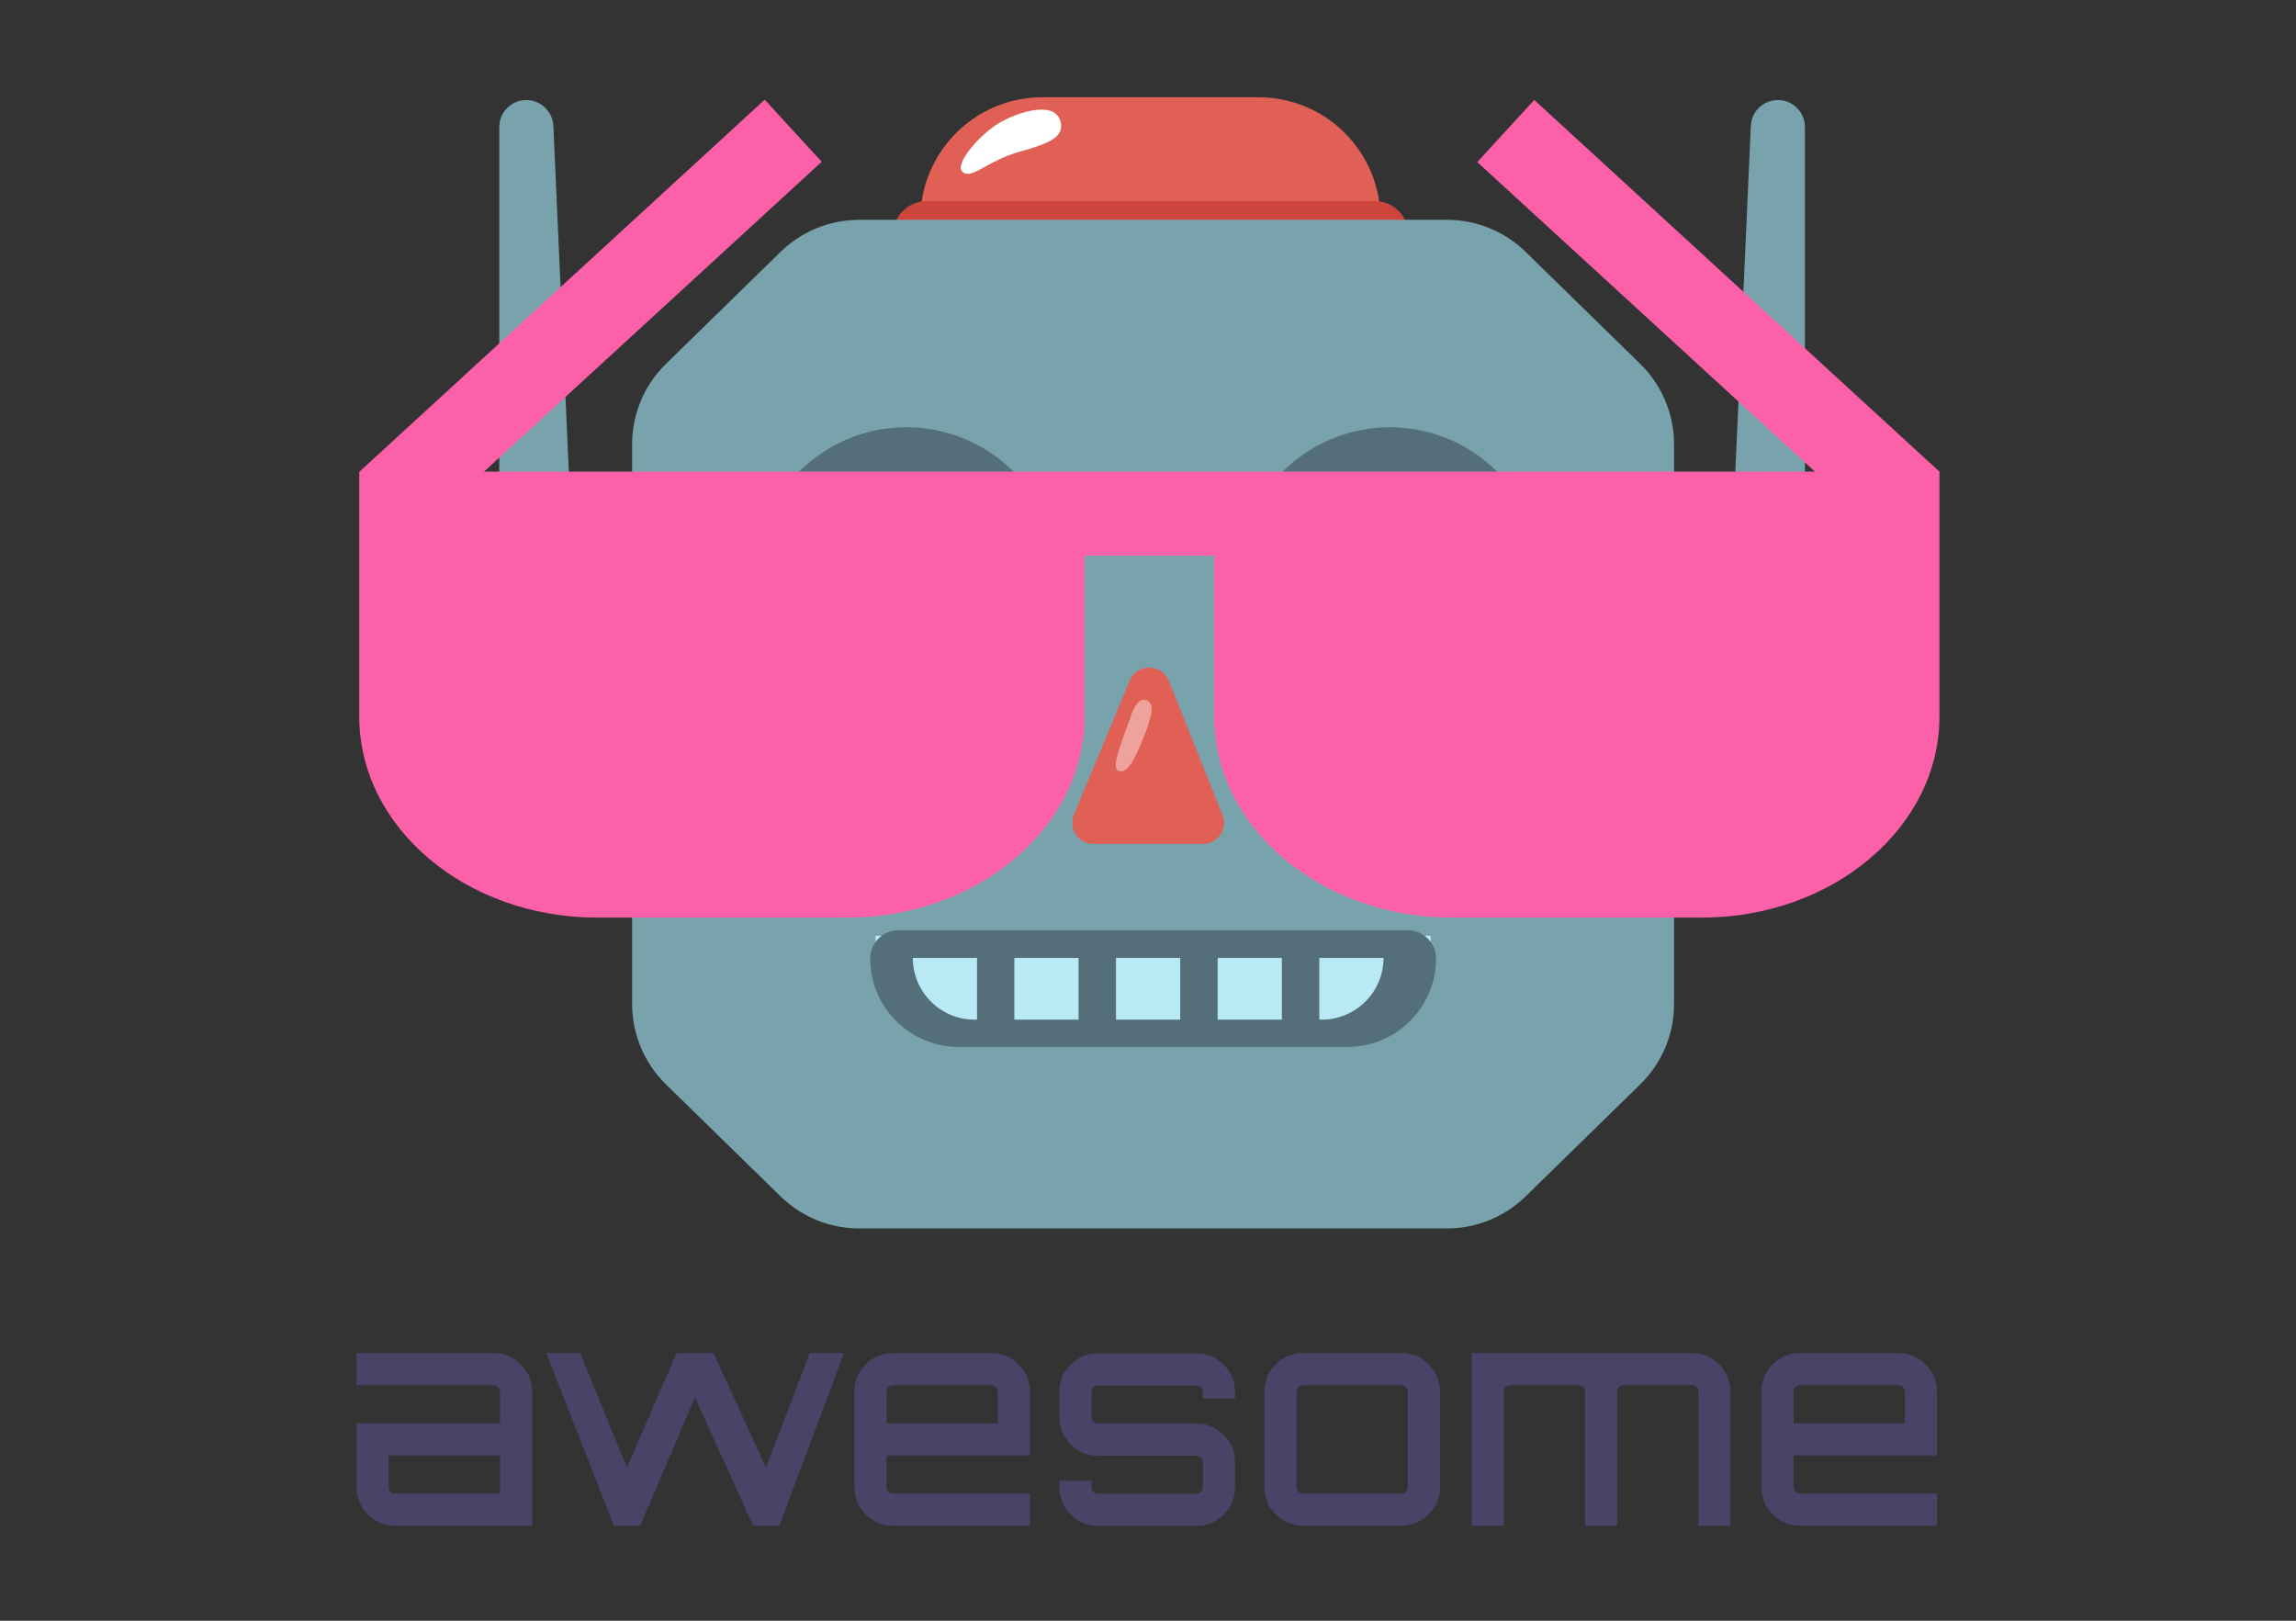
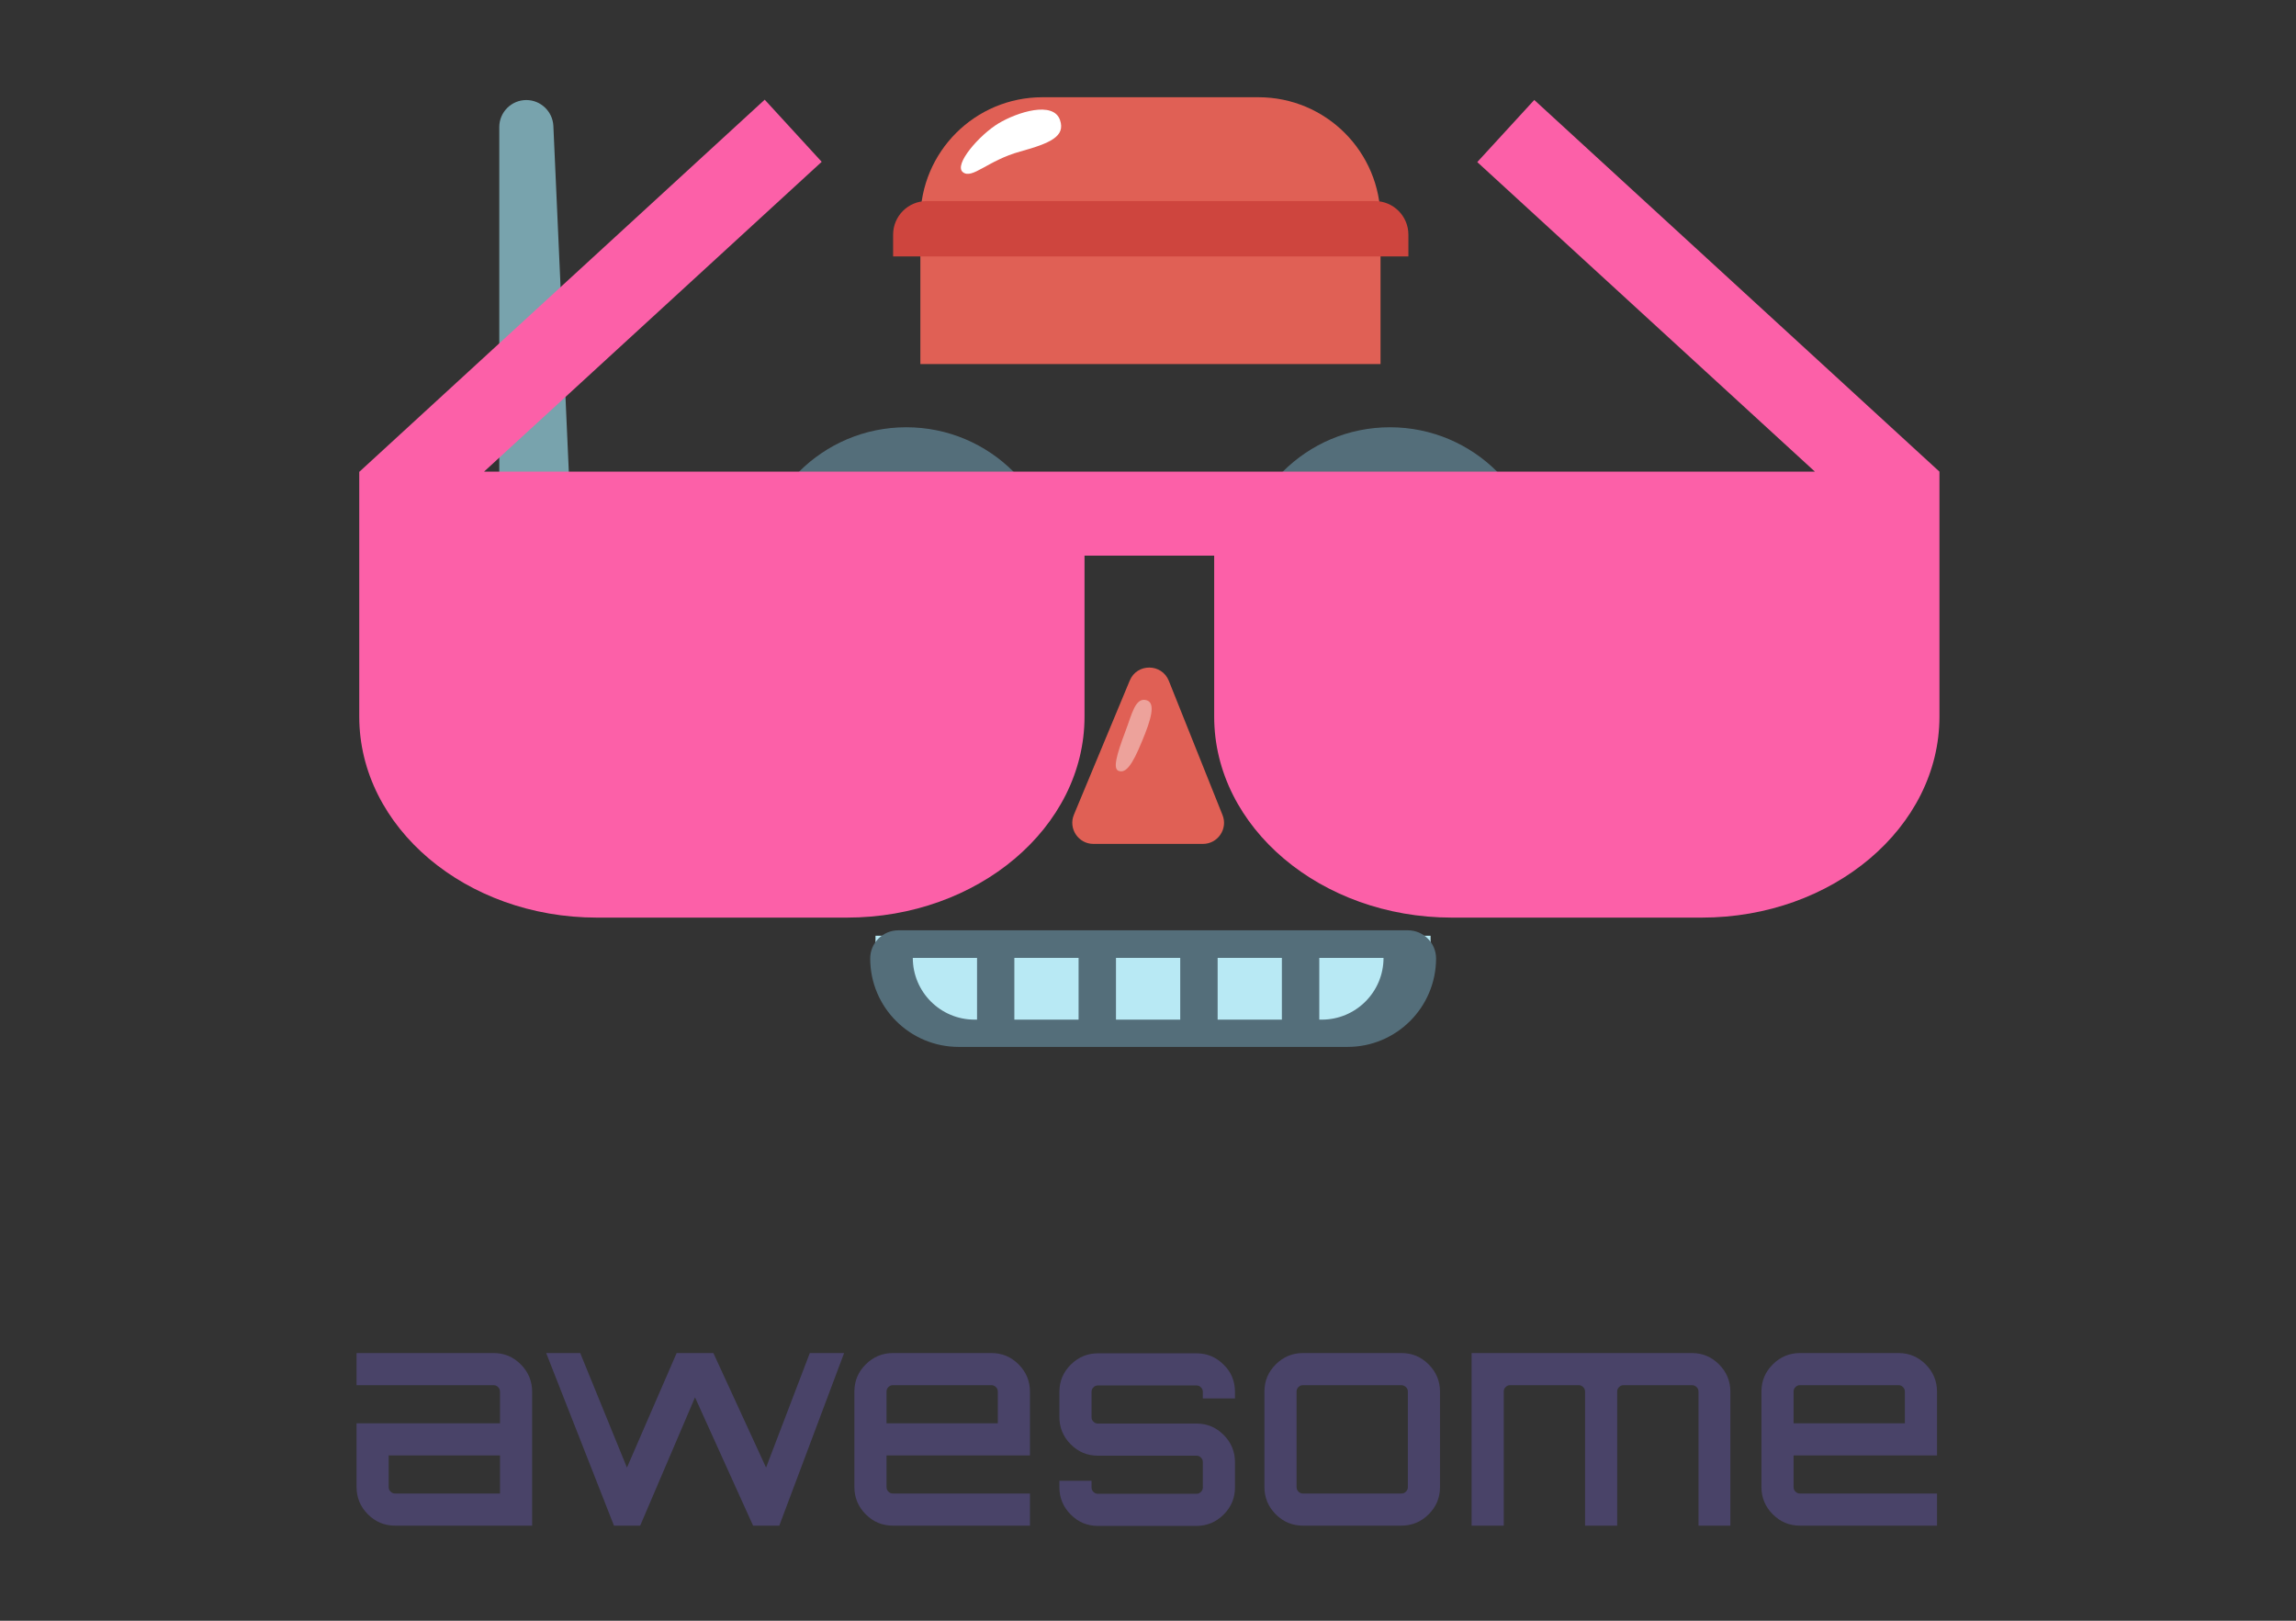
<svg xmlns="http://www.w3.org/2000/svg" width="850" height="600" viewBox="0 0 850 600" fill="none">
  <rect x="0" y="0" width="850" height="600" fill="#333333" stroke="none" />
  <path d="M182.7 500.903C186.7 500.903 190 502.303 192.8 505.103C195.6 507.903 197 511.303 197 515.203V564.803H146.3C142.3 564.803 139 563.403 136.2 560.603C133.4 557.803 132 554.403 132 550.503V526.903H185.1V515.203C185.1 514.503 184.9 514.003 184.4 513.503C183.9 513.003 183.4 512.803 182.7 512.803H132V500.903H182.7ZM185.1 552.903V538.803H143.9V550.503C143.9 551.203 144.1 551.703 144.6 552.203C145.1 552.703 145.6 552.903 146.3 552.903H185.1V552.903ZM299.8 500.903H312.5L288.5 564.803H278.8L257.3 517.303L237 564.803L236.8 564.703L236.9 564.803H227.3L202.2 500.903H214.8L232.1 543.303L250.5 500.903H264.1L283.6 543.303L299.8 500.903ZM367 500.903C371 500.903 374.3 502.303 377.1 505.103C379.9 507.903 381.3 511.303 381.3 515.203V538.803H328.2V550.503C328.2 551.203 328.4 551.703 328.9 552.203C329.4 552.703 329.9 552.903 330.6 552.903H381.3V564.803H330.6C326.6 564.803 323.3 563.403 320.5 560.603C317.7 557.803 316.3 554.403 316.3 550.503V515.203C316.3 511.203 317.7 507.903 320.5 505.103C323.3 502.303 326.7 500.903 330.6 500.903H367V500.903ZM328.2 526.903H369.4V515.203C369.4 514.503 369.2 514.003 368.7 513.503C368.2 513.003 367.7 512.803 367 512.803H330.6C329.9 512.803 329.4 513.003 328.9 513.503C328.4 514.003 328.2 514.503 328.2 515.203V526.903V526.903ZM457.2 515.303V517.703H445.3V515.303C445.3 514.603 445.1 514.103 444.6 513.603C444.1 513.103 443.6 512.903 442.9 512.903H406.5C405.8 512.903 405.3 513.103 404.8 513.603C404.3 514.103 404.1 514.603 404.1 515.303V524.603C404.1 525.303 404.3 525.803 404.8 526.303C405.3 526.803 405.8 527.003 406.5 527.003H442.9C446.9 527.003 450.2 528.403 453 531.203C455.8 534.003 457.2 537.403 457.2 541.303V550.603C457.2 554.603 455.8 557.903 453 560.703C450.2 563.503 446.8 564.903 442.9 564.903H406.5C402.5 564.903 399.2 563.503 396.4 560.703C393.6 557.903 392.2 554.503 392.2 550.603V548.203H404.1V550.603C404.1 551.303 404.3 551.803 404.8 552.303C405.3 552.803 405.8 553.003 406.5 553.003H442.9C443.6 553.003 444.1 552.803 444.6 552.303C445.1 551.803 445.3 551.303 445.3 550.603V541.303C445.3 540.603 445.1 540.103 444.6 539.603C444.1 539.103 443.6 538.903 442.9 538.903H406.5C402.5 538.903 399.2 537.503 396.4 534.703C393.6 531.903 392.2 528.503 392.2 524.603V515.303C392.2 511.303 393.6 508.003 396.4 505.203C399.2 502.403 402.6 501.003 406.5 501.003H442.9C446.9 501.003 450.2 502.403 453 505.203C455.8 507.903 457.2 511.303 457.2 515.303ZM482.4 500.903H518.8C522.8 500.903 526.1 502.303 528.9 505.103C531.7 507.903 533.1 511.303 533.1 515.203V550.503C533.1 554.503 531.7 557.803 528.9 560.603C526.1 563.403 522.7 564.803 518.8 564.803H482.4C478.4 564.803 475.1 563.403 472.3 560.603C469.5 557.803 468.1 554.403 468.1 550.503V515.203C468.1 511.203 469.5 507.903 472.3 505.103C475.1 502.303 478.5 500.903 482.4 500.903V500.903ZM518.8 512.803H482.4C481.7 512.803 481.2 513.003 480.7 513.503C480.2 514.003 480 514.503 480 515.203V550.503C480 551.203 480.2 551.703 480.7 552.203C481.2 552.703 481.7 552.903 482.4 552.903H518.8C519.5 552.903 520 552.703 520.5 552.203C521 551.703 521.2 551.203 521.2 550.503V515.203C521.2 514.503 521 514.003 520.5 513.503C520 513.103 519.5 512.803 518.8 512.803ZM626.3 500.903C630.3 500.903 633.6 502.303 636.4 505.103C639.2 507.903 640.6 511.303 640.6 515.203V564.803H628.8V515.203C628.8 514.503 628.6 514.003 628.1 513.503C627.6 513.003 627 512.803 626.3 512.803H601.1C600.4 512.803 599.9 513.003 599.4 513.503C598.9 514.003 598.7 514.503 598.7 515.203V564.803H586.8V515.203C586.8 514.503 586.6 514.003 586.1 513.503C585.6 513.003 585.1 512.803 584.4 512.803H559.1C558.4 512.803 557.9 513.003 557.4 513.503C556.9 514.003 556.7 514.503 556.7 515.203V564.803H544.8V500.903H626.3ZM702.8 500.903C706.8 500.903 710.1 502.303 712.9 505.103C715.7 507.903 717.1 511.303 717.1 515.203V538.803H664V550.503C664 551.203 664.2 551.703 664.7 552.203C665.2 552.703 665.7 552.903 666.4 552.903H717.1V564.803H666.4C662.4 564.803 659.1 563.403 656.3 560.603C653.5 557.803 652.1 554.403 652.1 550.503V515.203C652.1 511.203 653.5 507.903 656.3 505.103C659.1 502.303 662.5 500.903 666.4 500.903H702.8V500.903ZM664 526.903H705.2V515.203C705.2 514.503 705 514.003 704.5 513.503C704 513.003 703.5 512.803 702.8 512.803H666.4C665.7 512.803 665.2 513.003 664.7 513.503C664.2 514.003 664 514.503 664 515.203V526.903V526.903Z" fill="#494368" />
  <path d="M511.084 134.775H340.73V81.187C340.73 56.215 360.946 36 385.918 36H465.897C490.869 36 511.084 56.215 511.084 81.187V134.775V134.775Z" fill="#E06055" />
  <path d="M392.439 44.477C389.984 37.227 376.558 41.524 369.615 45.705C362.672 49.886 352.967 60.934 356.457 63.734C359.91 66.496 365.587 59.438 377.67 56.1C388.909 52.993 394.472 50.462 392.439 44.477Z" fill="white" />
  <path d="M521.362 94.92H330.639V86.865C330.639 79.998 336.201 74.436 343.067 74.436H508.971C515.838 74.436 521.4 79.998 521.4 86.865V94.92H521.362Z" fill="#CE453E" />
-   <path d="M640.275 222.58L648.177 46.587C648.407 41.255 652.819 37.036 658.189 37.036C663.713 37.036 668.201 41.524 668.201 47.047V273.291C668.201 276.475 666.666 279.505 664.096 281.385L635.672 302.137L640.275 222.58Z" fill="#78A3AD" />
  <path d="M212.723 222.58L204.86 46.587C204.591 41.255 200.18 37.036 194.848 37.036C189.324 37.036 184.836 41.524 184.836 47.047V273.291C184.836 276.475 186.37 279.505 188.94 281.385L217.365 302.137L212.723 222.58Z" fill="#78A3AD" />
  <path d="M233.512 323.005C253.278 323.005 269.301 293.226 269.301 256.49C269.301 219.755 253.278 189.975 233.512 189.975C213.746 189.975 197.723 219.755 197.723 256.49C197.723 293.226 213.746 323.005 233.512 323.005Z" fill="#E06055" />
  <path d="M237.927 189.936H227.877V323.005H237.927V189.936Z" fill="#CE453E" />
  <path d="M229.059 323.014L239.109 323.014L239.109 189.946L229.059 189.946L229.059 323.014Z" fill="#CE453E" />
  <path d="M619.756 323.005C639.522 323.005 655.545 293.226 655.545 256.49C655.545 219.755 639.522 189.975 619.756 189.975C599.99 189.975 583.967 219.755 583.967 256.49C583.967 293.226 599.99 323.005 619.756 323.005Z" fill="#E06055" />
  <path d="M615.321 323.014L625.371 323.014L625.371 189.946L615.321 189.946L615.321 323.014Z" fill="#CE453E" />
  <path d="M624.165 189.936H614.115V323.005H624.165V189.936Z" fill="#CE453E" />
-   <path d="M607.25 134.737L564.787 93.232C557 85.637 546.604 81.379 535.71 81.379H318.059C307.203 81.379 296.77 85.637 288.983 93.232L246.519 134.737C238.502 142.563 234.014 153.265 234.014 164.466V215.944V320.205V371.683C234.014 382.884 238.54 393.586 246.519 401.412L288.983 442.917C296.77 450.512 307.165 454.77 318.059 454.77H535.71C546.566 454.77 557 450.512 564.787 442.917L607.25 401.412C615.267 393.586 619.756 382.884 619.756 371.683V320.243V215.982V164.466C619.756 153.303 615.229 142.563 607.25 134.737Z" fill="#78A3AD" />
  <path d="M335.512 270.414C366.506 270.414 391.632 245.289 391.632 214.295C391.632 183.3 366.506 158.175 335.512 158.175C304.518 158.175 279.393 183.3 279.393 214.295C279.393 245.289 304.518 270.414 335.512 270.414Z" fill="#546E7A" />
  <path d="M335.511 249.586C355.002 249.586 370.802 233.785 370.802 214.295C370.802 194.805 355.002 179.004 335.511 179.004C316.021 179.004 300.221 194.805 300.221 214.295C300.221 233.785 316.021 249.586 335.511 249.586Z" fill="#B8E9F4" />
  <path d="M514.573 270.414C545.567 270.414 570.693 245.289 570.693 214.295C570.693 183.3 545.567 158.175 514.573 158.175C483.579 158.175 458.453 183.3 458.453 214.295C458.453 245.289 483.579 270.414 514.573 270.414Z" fill="#546E7A" />
  <path d="M514.572 249.586C534.062 249.586 549.862 233.785 549.862 214.295C549.862 194.805 534.062 179.004 514.572 179.004C495.081 179.004 479.281 194.805 479.281 214.295C479.281 233.785 495.081 249.586 514.572 249.586Z" fill="#B8E9F4" />
  <path d="M211.838 203.131C211.838 203.131 192.811 247.552 203.475 291.972L190.088 282.19C190.088 282.19 191.162 260.018 197.721 235.583C204.319 211.072 211.838 203.131 211.838 203.131Z" fill="#64878E" />
  <path d="M641.162 203.131C641.162 203.131 660.188 247.552 649.524 291.972L662.912 282.19C662.912 282.19 661.838 260.018 655.278 235.583C648.681 211.072 641.162 203.131 641.162 203.131Z" fill="#64878E" />
  <path d="M418.252 251.925L397.576 301.6C395.428 306.74 399.226 312.417 404.788 312.417H445.334C450.857 312.417 454.655 306.817 452.584 301.715L432.713 252.04C430.105 245.557 420.937 245.48 418.252 251.925Z" fill="#E06055" />
  <path d="M424.429 259.213C420.248 258.024 418.982 264.622 416.757 270.414C413.075 280.119 412.078 284.645 414.111 285.374C416.796 286.371 419.136 283.303 422.741 274.518C426.194 266.271 427.958 260.21 424.429 259.213Z" fill="#EDA29B" />
  <path d="M495.511 385.569H358.261C339.426 385.569 324.121 370.302 324.121 351.429V346.404H529.612V351.429C529.612 370.263 514.345 385.569 495.511 385.569Z" fill="#B8E9F4" />
  <path d="M498.885 385.569H354.884C337.929 385.569 324.158 371.798 324.158 354.843C324.158 350.163 327.956 346.404 332.597 346.404H521.21C525.89 346.404 529.649 350.201 529.649 354.843C529.611 371.798 515.878 385.569 498.885 385.569Z" fill="#546E7A" stroke="#546E7A" stroke-width="4" stroke-miterlimit="10" />
  <path d="M360.6 350.968V383.19C360.6 383.19 324.158 380.198 324.158 351.429L360.6 350.968Z" fill="#546E7A" />
  <path d="M492.863 350.968V383.19C492.863 383.19 529.305 380.198 529.305 351.429L492.863 350.968Z" fill="#546E7A" />
  <path d="M399.304 354.613H375.521V377.475H399.304V354.613Z" fill="#B8E9F4" />
  <path d="M436.931 354.613H413.148V377.475H436.931V354.613Z" fill="#B8E9F4" />
  <path d="M474.564 354.613H450.781V377.475H474.564V354.613Z" fill="#B8E9F4" />
  <path d="M489.333 377.475H488.412V354.613H512.195C512.195 367.234 501.953 377.475 489.333 377.475Z" fill="#B8E9F4" />
  <path d="M361.711 377.475H360.79C348.17 377.475 337.928 367.234 337.928 354.613H361.711V377.475Z" fill="#B8E9F4" />
  <path d="M718 174.603L568 37.003L546.9 60.003L671.9 174.603H179.2L304.2 59.903L283.1 36.903L133.1 174.603H133V265.303C133 306.303 172.5 339.703 221 339.703H313.5C362 339.703 401.5 306.303 401.5 265.303V205.703H449.5V265.303C449.5 306.303 489 339.703 537.5 339.703H630C678.5 339.703 718 306.303 718 265.303V174.603Z" fill="#FC60A8" />
</svg>